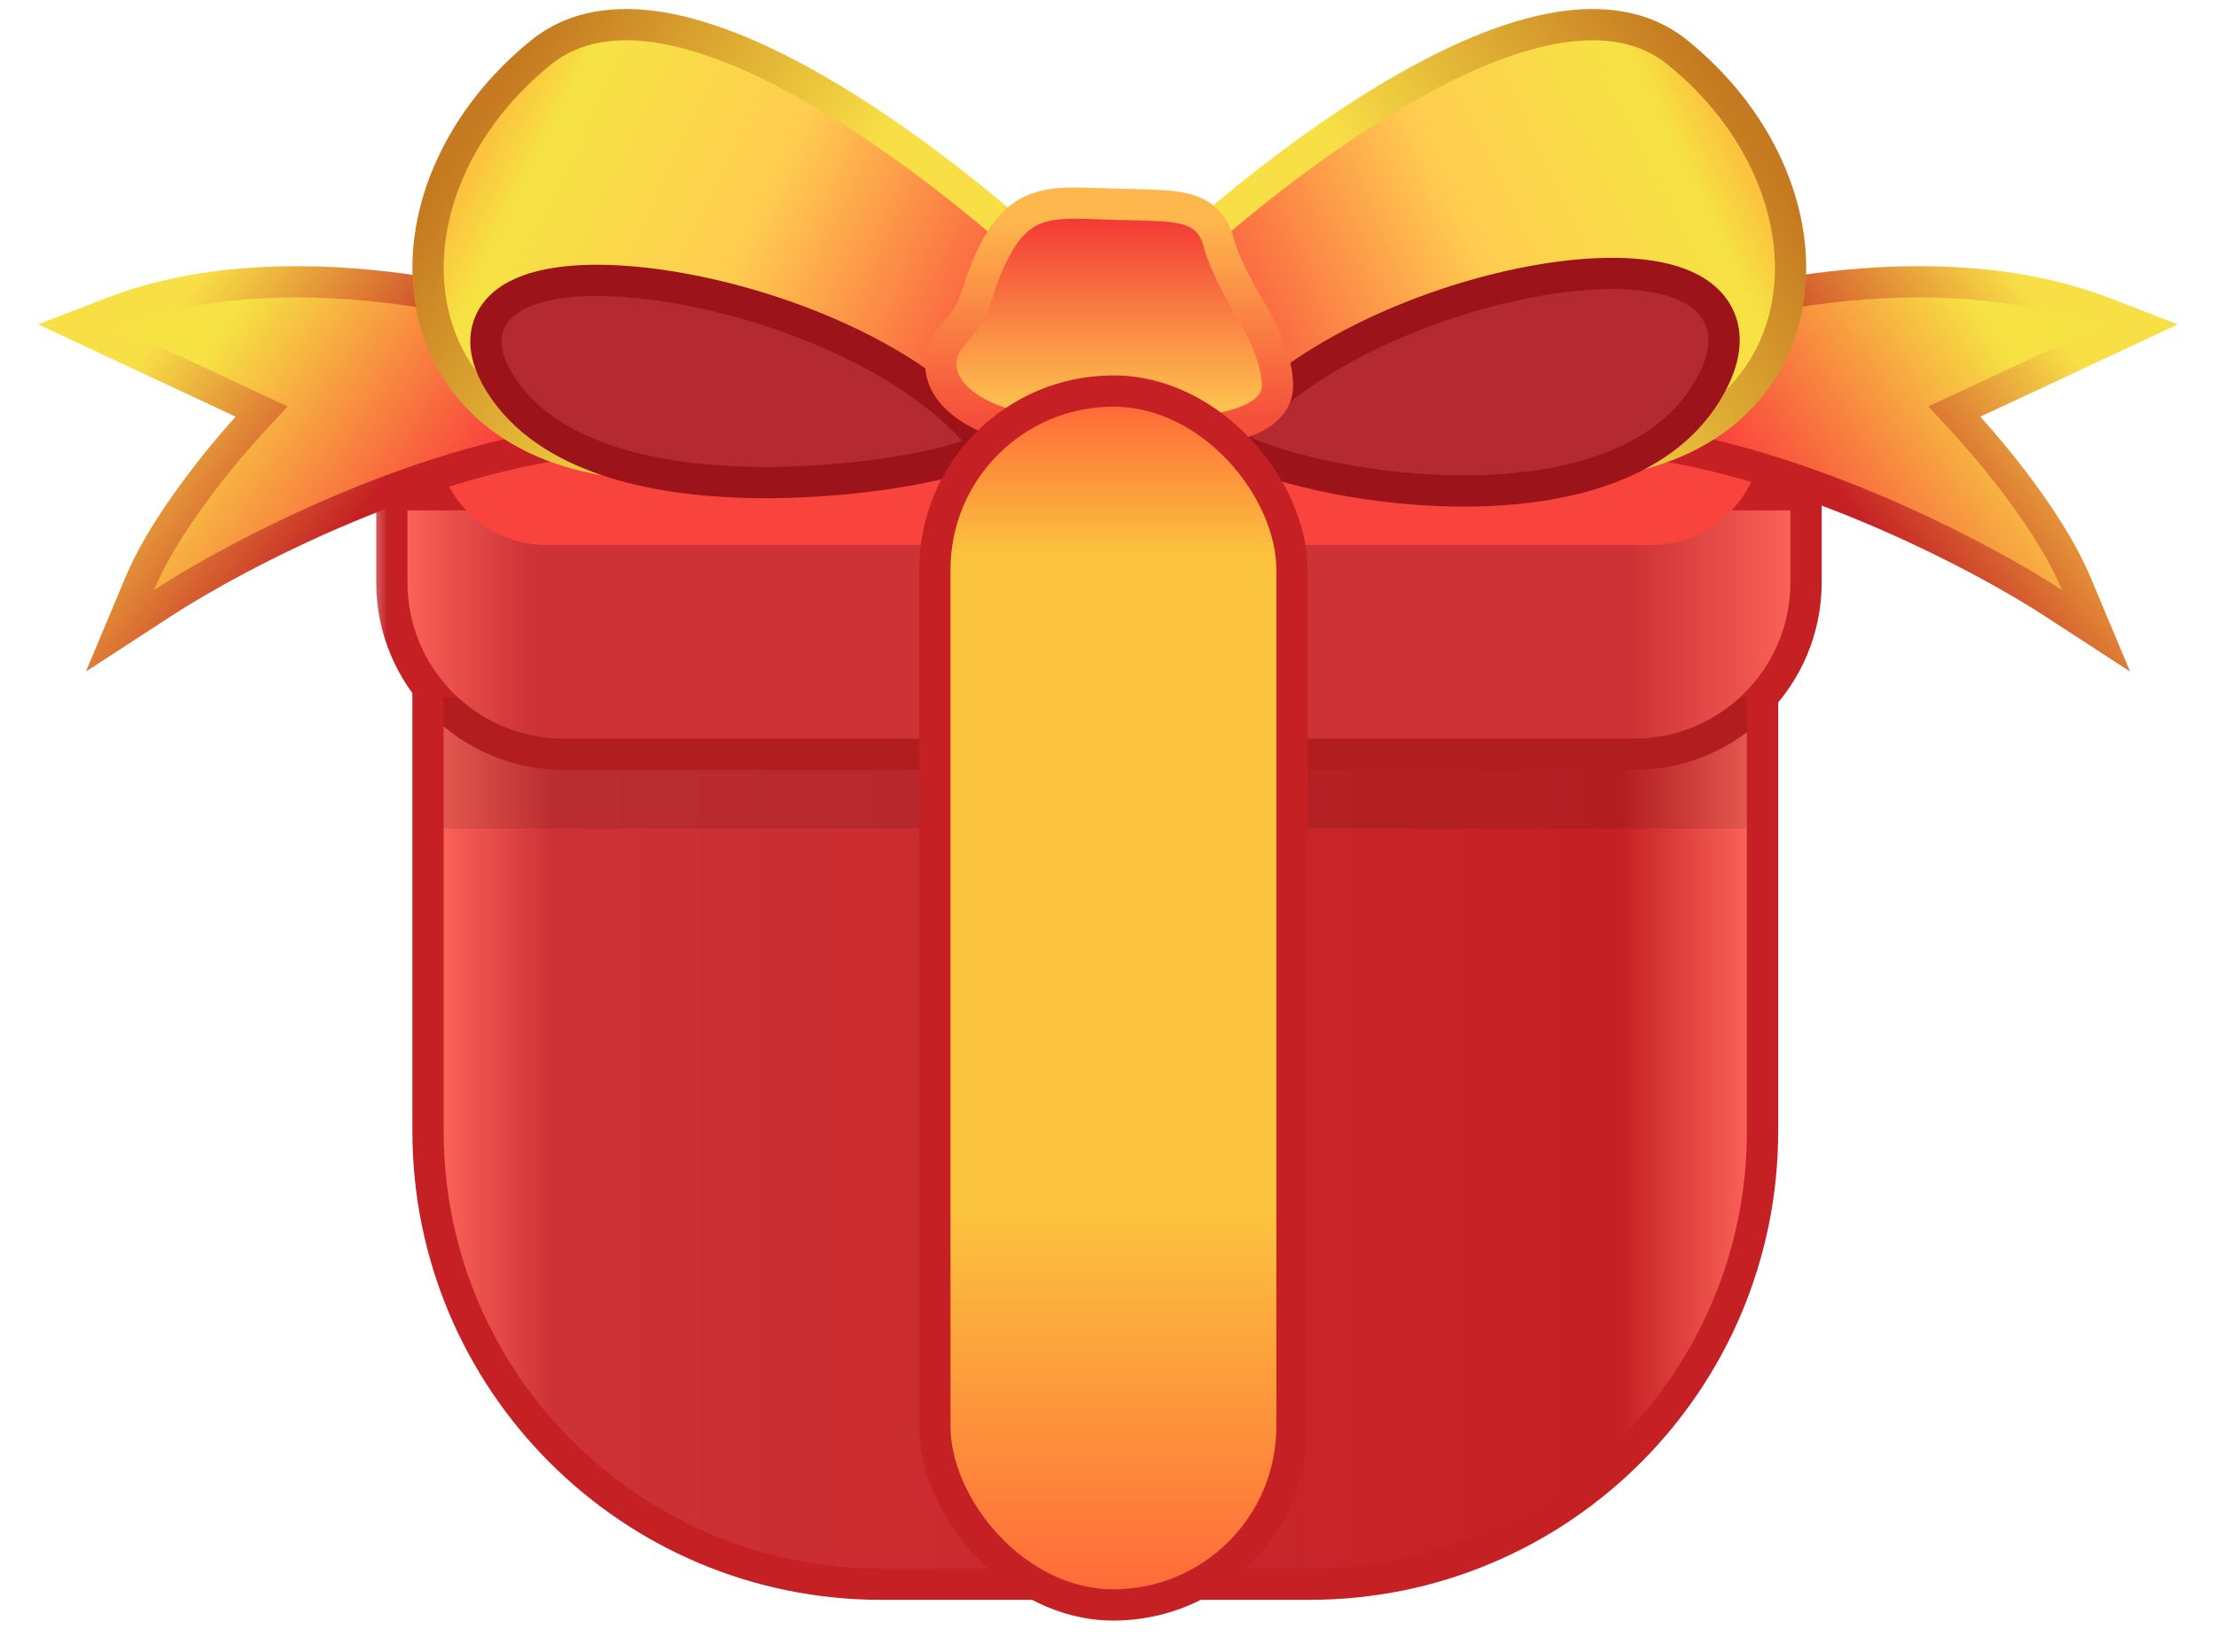
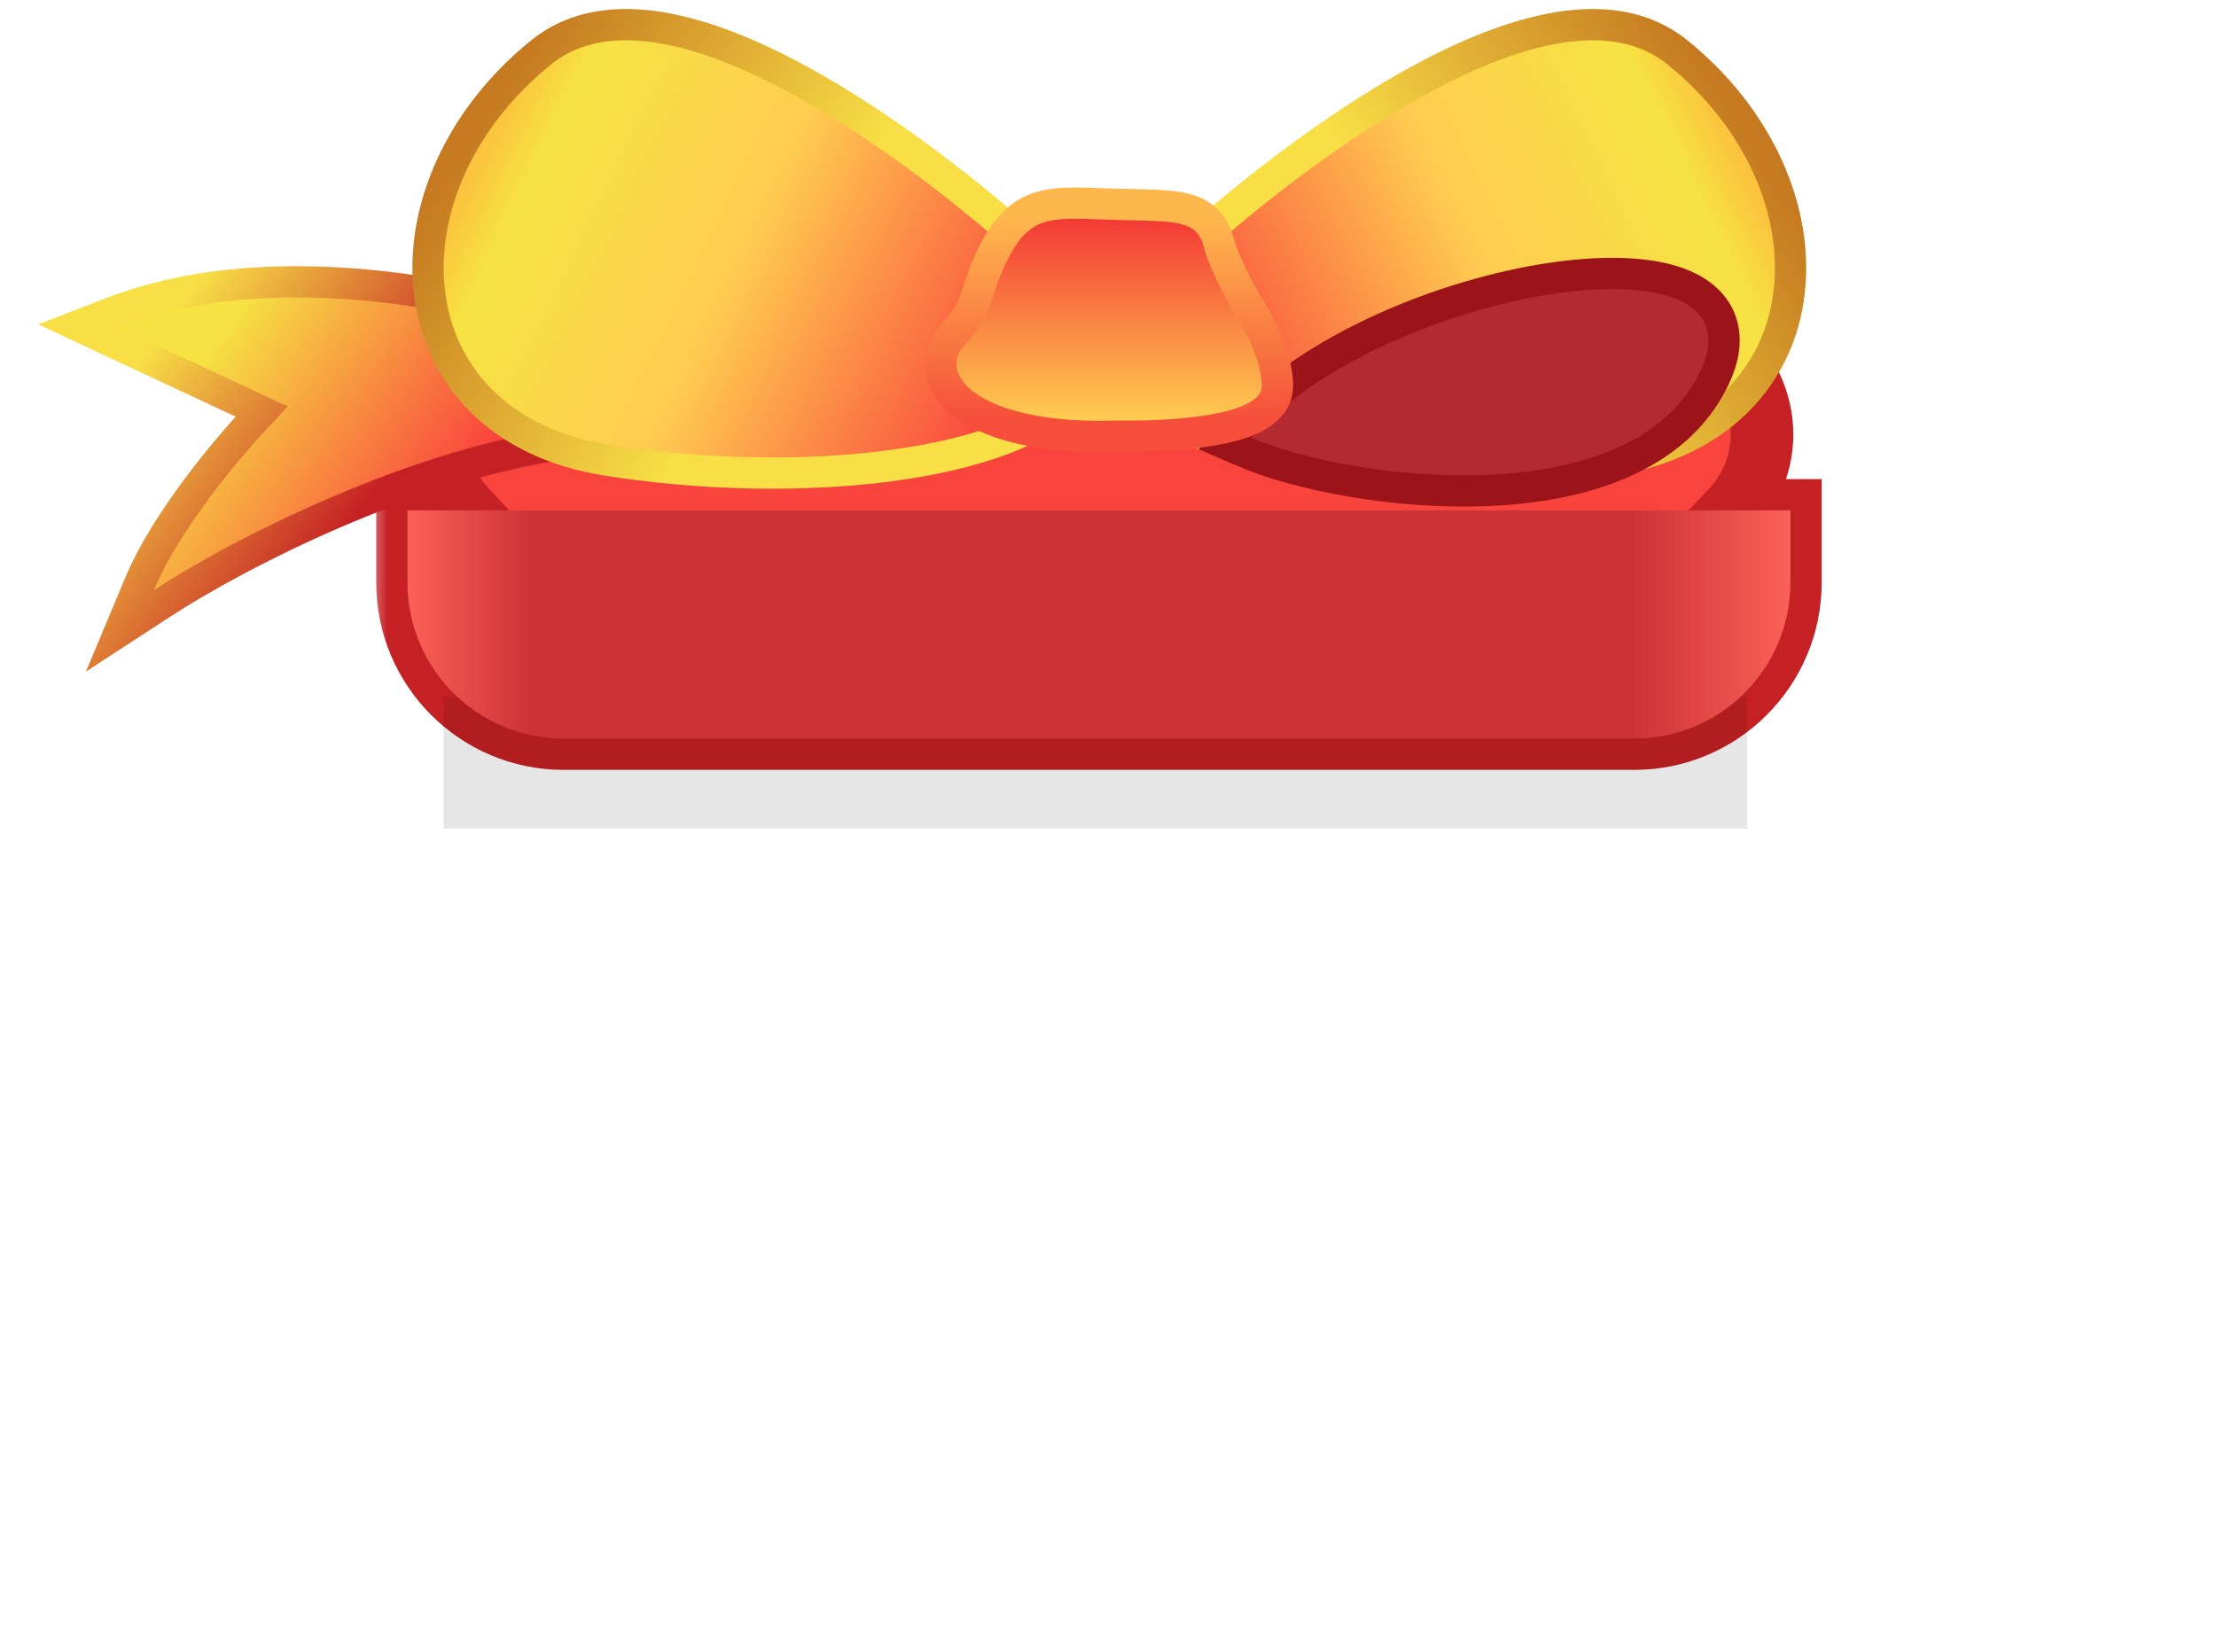
<svg xmlns="http://www.w3.org/2000/svg" width="55" height="41" viewBox="0 0 55 41" fill="none">
-   <path d="M43.746 16.917V28.077C43.746 34.289 38.711 39.325 32.499 39.325H21.87C15.659 39.325 10.623 34.289 10.623 28.077V16.917H43.746Z" fill="url(#paint0_linear_6940_30322)" stroke="#C52024" stroke-width="0.776" />
  <mask id="path-2-outside-1_6940_30322" maskUnits="userSpaceOnUse" x="9.113" y="7.034" width="37" height="13" fill="black">
    <rect fill="white" x="9.113" y="7.034" width="37" height="13" />
    <path d="M40.984 8.034C42.166 8.034 43.215 8.79 43.589 9.911C43.929 10.93 43.64 11.968 42.978 12.669H44.437V14.456C44.437 16.598 42.701 18.335 40.559 18.335H13.991C11.849 18.335 10.113 16.598 10.113 14.456V12.669H11.573C10.911 11.968 10.621 10.93 10.961 9.911C11.336 8.791 12.385 8.035 13.567 8.034H40.984Z" />
  </mask>
  <path d="M40.984 8.034C42.166 8.034 43.215 8.79 43.589 9.911C43.929 10.93 43.64 11.968 42.978 12.669H44.437V14.456C44.437 16.598 42.701 18.335 40.559 18.335H13.991C11.849 18.335 10.113 16.598 10.113 14.456V12.669H11.573C10.911 11.968 10.621 10.93 10.961 9.911C11.336 8.791 12.385 8.035 13.567 8.034H40.984Z" fill="#F9443D" />
  <path d="M43.589 9.911L44.325 9.666L44.325 9.666L43.589 9.911ZM42.978 12.669L42.414 12.137L41.179 13.445H42.978V12.669ZM44.437 12.669H45.213V11.893H44.437V12.669ZM40.559 18.335V19.111H40.559L40.559 18.335ZM13.991 18.335L13.991 19.111H13.991V18.335ZM10.113 12.669V11.893H9.337V12.669H10.113ZM11.573 12.669V13.445H13.371L12.137 12.137L11.573 12.669ZM10.961 9.911L10.226 9.666L10.226 9.666L10.961 9.911ZM13.567 8.034V7.259H13.567L13.567 8.034ZM40.984 8.034V8.81C41.832 8.81 42.585 9.353 42.854 10.157L43.589 9.911L44.325 9.666C43.845 8.228 42.499 7.259 40.984 7.259V8.034ZM43.589 9.911L42.854 10.157C43.097 10.887 42.893 11.629 42.414 12.137L42.978 12.669L43.542 13.202C44.387 12.307 44.762 10.974 44.325 9.666L43.589 9.911ZM42.978 12.669V13.445H44.437V12.669V11.893H42.978V12.669ZM44.437 12.669H43.661V14.456H44.437H45.213V12.669H44.437ZM44.437 14.456H43.661C43.661 16.17 42.272 17.559 40.559 17.559L40.559 18.335L40.559 19.111C43.13 19.111 45.213 17.026 45.213 14.456H44.437ZM40.559 18.335V17.559H13.991V18.335V19.111H40.559V18.335ZM13.991 18.335L13.991 17.559C12.277 17.559 10.889 16.17 10.889 14.456H10.113H9.337C9.337 17.026 11.42 19.111 13.991 19.111L13.991 18.335ZM10.113 14.456H10.889V12.669H10.113H9.337V14.456H10.113ZM10.113 12.669V13.445H11.573V12.669V11.893H10.113V12.669ZM11.573 12.669L12.137 12.137C11.658 11.629 11.454 10.887 11.697 10.157L10.961 9.911L10.226 9.666C9.789 10.974 10.164 12.307 11.009 13.201L11.573 12.669ZM10.961 9.911L11.697 10.157C11.966 9.353 12.719 8.81 13.567 8.81L13.567 8.034L13.567 7.259C12.052 7.259 10.706 8.228 10.226 9.666L10.961 9.911ZM13.567 8.034V8.81H40.984V8.034V7.259H13.567V8.034Z" fill="#C52024" mask="url(#path-2-outside-1_6940_30322)" />
  <rect opacity="0.1" x="11.011" y="17.305" width="32.348" height="3.262" fill="black" />
  <path d="M10.113 12.669H44.437V14.457C44.437 16.598 42.701 18.335 40.559 18.335H13.991C11.849 18.335 10.113 16.598 10.113 14.457V12.669Z" fill="url(#paint1_linear_6940_30322)" />
-   <path d="M10.961 9.911C11.335 8.79 12.385 8.034 13.566 8.034H40.983C42.165 8.034 43.214 8.79 43.589 9.911C44.183 11.69 42.859 13.528 40.983 13.528H13.566C11.691 13.528 10.367 11.69 10.961 9.911Z" fill="#F9443D" />
-   <path d="M45.475 7.121C47.641 6.877 50.084 6.937 52.214 7.758L53.064 8.086L52.239 8.472L48.508 10.215C48.895 10.627 49.378 11.176 49.854 11.787C50.502 12.62 51.155 13.589 51.534 14.494L52.022 15.657L50.964 14.969C49.097 13.751 44.31 11.246 40.093 10.91L39.679 10.877L39.74 10.466L40.01 8.663L40.043 8.442L40.252 8.36C41.376 7.918 43.305 7.365 45.475 7.121Z" fill="url(#paint2_linear_6940_30322)" stroke="url(#paint3_linear_6940_30322)" stroke-width="0.776" />
  <path d="M9.524 7.121C7.358 6.877 4.915 6.937 2.785 7.758L1.936 8.086L2.76 8.472L6.491 10.215C6.104 10.627 5.621 11.176 5.146 11.787C4.498 12.62 3.844 13.589 3.465 14.494L2.978 15.657L4.035 14.969C5.903 13.751 10.689 11.246 14.906 10.91L15.32 10.877L15.259 10.466L14.989 8.663L14.956 8.442L14.747 8.36C13.623 7.918 11.694 7.365 9.524 7.121Z" fill="url(#paint4_linear_6940_30322)" stroke="url(#paint5_linear_6940_30322)" stroke-width="0.776" />
  <path d="M38.64 0.69C39.736 0.506 40.795 0.624 41.626 1.294C43.656 2.931 44.638 5.215 44.408 7.237C44.174 9.292 42.697 10.995 40.006 11.422C37.831 11.766 35.533 11.833 33.531 11.627C31.547 11.423 29.787 10.944 28.746 10.145L28.552 9.995L28.604 9.756L29.322 6.407L29.349 6.286L29.44 6.202C30.695 5.062 32.929 3.241 35.22 1.992C36.364 1.369 37.545 0.875 38.64 0.69Z" fill="url(#paint6_linear_6940_30322)" stroke="url(#paint7_linear_6940_30322)" stroke-width="0.776" />
  <path d="M16.425 0.69C15.329 0.506 14.269 0.624 13.438 1.294C11.408 2.931 10.426 5.215 10.656 7.237C10.89 9.292 12.367 10.995 15.059 11.422C17.233 11.766 19.531 11.833 21.533 11.627C23.517 11.423 25.277 10.944 26.318 10.145L26.513 9.995L26.461 9.756L25.742 6.407L25.716 6.286L25.624 6.202C24.37 5.062 22.136 3.241 19.845 1.992C18.701 1.369 17.52 0.875 16.425 0.69Z" fill="url(#paint8_linear_6940_30322)" stroke="url(#paint9_linear_6940_30322)" stroke-width="0.776" />
  <path d="M38.499 6.909C39.804 6.715 41.022 6.738 41.822 7.094C42.234 7.278 42.576 7.569 42.72 8.001C42.862 8.427 42.783 8.906 42.54 9.406C41.57 11.405 39.19 12.084 36.904 12.176C34.592 12.27 32.183 11.774 30.897 11.223L30.397 11.009L30.762 10.606C32.556 8.628 35.874 7.3 38.499 6.909Z" fill="#B52930" stroke="#9D131A" stroke-width="0.776" />
-   <path d="M16.292 7.067C14.967 6.888 13.74 6.92 12.958 7.265C12.557 7.441 12.216 7.727 12.101 8.163C11.987 8.591 12.121 9.053 12.41 9.517C12.998 10.457 13.962 11.055 15.049 11.424C16.137 11.793 17.38 11.946 18.58 11.975C19.782 12.003 20.959 11.907 21.92 11.771C22.871 11.635 23.643 11.454 24.024 11.302L24.543 11.095L24.168 10.682C23.261 9.682 21.952 8.87 20.555 8.266C19.153 7.659 17.637 7.25 16.292 7.067Z" fill="#B52930" stroke="#9D131A" stroke-width="0.776" />
  <path d="M27.734 5.072C28.11 5.081 28.434 5.086 28.7 5.099C28.964 5.112 29.201 5.133 29.403 5.183C29.61 5.235 29.805 5.323 29.961 5.484C30.116 5.643 30.202 5.839 30.256 6.047C30.334 6.345 30.518 6.741 30.696 7.081C30.783 7.247 30.864 7.393 30.924 7.497C30.954 7.549 30.979 7.59 30.996 7.619C31.004 7.632 31.01 7.643 31.014 7.65V7.651L31.015 7.652C31.016 7.652 31.016 7.653 31.017 7.655C31.019 7.657 31.021 7.66 31.024 7.664C31.029 7.673 31.037 7.685 31.046 7.701C31.065 7.731 31.092 7.776 31.123 7.83C31.187 7.939 31.271 8.093 31.355 8.273C31.518 8.619 31.706 9.113 31.706 9.579C31.706 10.006 31.366 10.254 31.095 10.385C30.802 10.528 30.421 10.621 30.034 10.685C29.26 10.813 28.345 10.839 27.733 10.826C26.094 10.887 24.873 10.619 24.144 10.181C23.781 9.963 23.496 9.674 23.391 9.32C23.279 8.94 23.398 8.573 23.668 8.285C24.009 7.919 24.122 7.68 24.214 7.417C24.313 7.139 24.408 6.758 24.684 6.225C24.843 5.919 25.012 5.673 25.217 5.486C25.428 5.294 25.66 5.178 25.92 5.115C26.171 5.053 26.444 5.04 26.732 5.042C27.015 5.044 27.361 5.062 27.734 5.072Z" fill="url(#paint10_linear_6940_30322)" stroke="url(#paint11_linear_6940_30322)" stroke-width="0.776" />
-   <rect x="23.203" y="9.707" width="8.863" height="30.133" rx="4.431" fill="url(#paint12_linear_6940_30322)" stroke="#C52024" stroke-width="0.776" />
  <defs>
    <linearGradient id="paint0_linear_6940_30322" x1="43.359" y1="25.889" x2="11.011" y2="25.889" gradientUnits="userSpaceOnUse">
      <stop stop-color="#FA6157" />
      <stop offset="0.098" stop-color="#C52024" />
      <stop offset="0.917" stop-color="#CD3236" />
      <stop offset="1" stop-color="#FA6157" />
    </linearGradient>
    <linearGradient id="paint1_linear_6940_30322" x1="10.113" y1="18.335" x2="44.437" y2="18.335" gradientUnits="userSpaceOnUse">
      <stop stop-color="#FA6157" />
      <stop offset="0.089" stop-color="#CD3236" />
      <stop offset="0.885" stop-color="#CD3236" />
      <stop offset="1" stop-color="#FA6157" />
    </linearGradient>
    <linearGradient id="paint2_linear_6940_30322" x1="51.087" y1="7.863" x2="44.017" y2="12.796" gradientUnits="userSpaceOnUse">
      <stop offset="0.169" stop-color="#F6E343" />
      <stop offset="1" stop-color="#F9443D" />
    </linearGradient>
    <linearGradient id="paint3_linear_6940_30322" x1="50.637" y1="7.691" x2="45.234" y2="11.613" gradientUnits="userSpaceOnUse">
      <stop stop-color="#F8DF46" />
      <stop offset="1" stop-color="#C52024" />
    </linearGradient>
    <linearGradient id="paint4_linear_6940_30322" x1="3.913" y1="7.863" x2="10.983" y2="12.796" gradientUnits="userSpaceOnUse">
      <stop offset="0.169" stop-color="#F6E343" />
      <stop offset="1" stop-color="#F9443D" />
    </linearGradient>
    <linearGradient id="paint5_linear_6940_30322" x1="4.362" y1="7.691" x2="9.765" y2="11.613" gradientUnits="userSpaceOnUse">
      <stop stop-color="#F8DF46" />
      <stop offset="1" stop-color="#C52024" />
    </linearGradient>
    <linearGradient id="paint6_linear_6940_30322" x1="43.179" y1="3.914" x2="30.634" y2="10.018" gradientUnits="userSpaceOnUse">
      <stop stop-color="#FBC33E" />
      <stop offset="0.1" stop-color="#F6E343" />
      <stop offset="0.495" stop-color="#FFCC50" />
      <stop offset="1" stop-color="#F94E3E" />
    </linearGradient>
    <linearGradient id="paint7_linear_6940_30322" x1="42.24" y1="1.439" x2="34.872" y2="6.169" gradientUnits="userSpaceOnUse">
      <stop stop-color="#C57920" />
      <stop offset="1" stop-color="#F8DF46" />
    </linearGradient>
    <linearGradient id="paint8_linear_6940_30322" x1="11.885" y1="3.914" x2="24.431" y2="10.018" gradientUnits="userSpaceOnUse">
      <stop stop-color="#FBC33E" />
      <stop offset="0.1" stop-color="#F6E343" />
      <stop offset="0.495" stop-color="#FFCC50" />
      <stop offset="1" stop-color="#F94E3E" />
    </linearGradient>
    <linearGradient id="paint9_linear_6940_30322" x1="12.824" y1="1.439" x2="20.193" y2="6.169" gradientUnits="userSpaceOnUse">
      <stop stop-color="#C57920" />
      <stop offset="1" stop-color="#F8DF46" />
    </linearGradient>
    <linearGradient id="paint10_linear_6940_30322" x1="27.528" y1="5.43" x2="27.528" y2="10.446" gradientUnits="userSpaceOnUse">
      <stop stop-color="#F33A36" />
      <stop offset="1" stop-color="#FFCC50" />
    </linearGradient>
    <linearGradient id="paint11_linear_6940_30322" x1="27.528" y1="5.43" x2="27.528" y2="10.446" gradientUnits="userSpaceOnUse">
      <stop stop-color="#FEB74D" />
      <stop offset="1" stop-color="#F54E3A" />
    </linearGradient>
    <linearGradient id="paint12_linear_6940_30322" x1="27.634" y1="10.094" x2="27.634" y2="39.451" gradientUnits="userSpaceOnUse">
      <stop stop-color="#FF6B39" />
      <stop offset="0.125" stop-color="#FBC33E" />
      <stop offset="0.682" stop-color="#FBC33E" />
      <stop offset="1" stop-color="#FF6B39" />
    </linearGradient>
  </defs>
</svg>